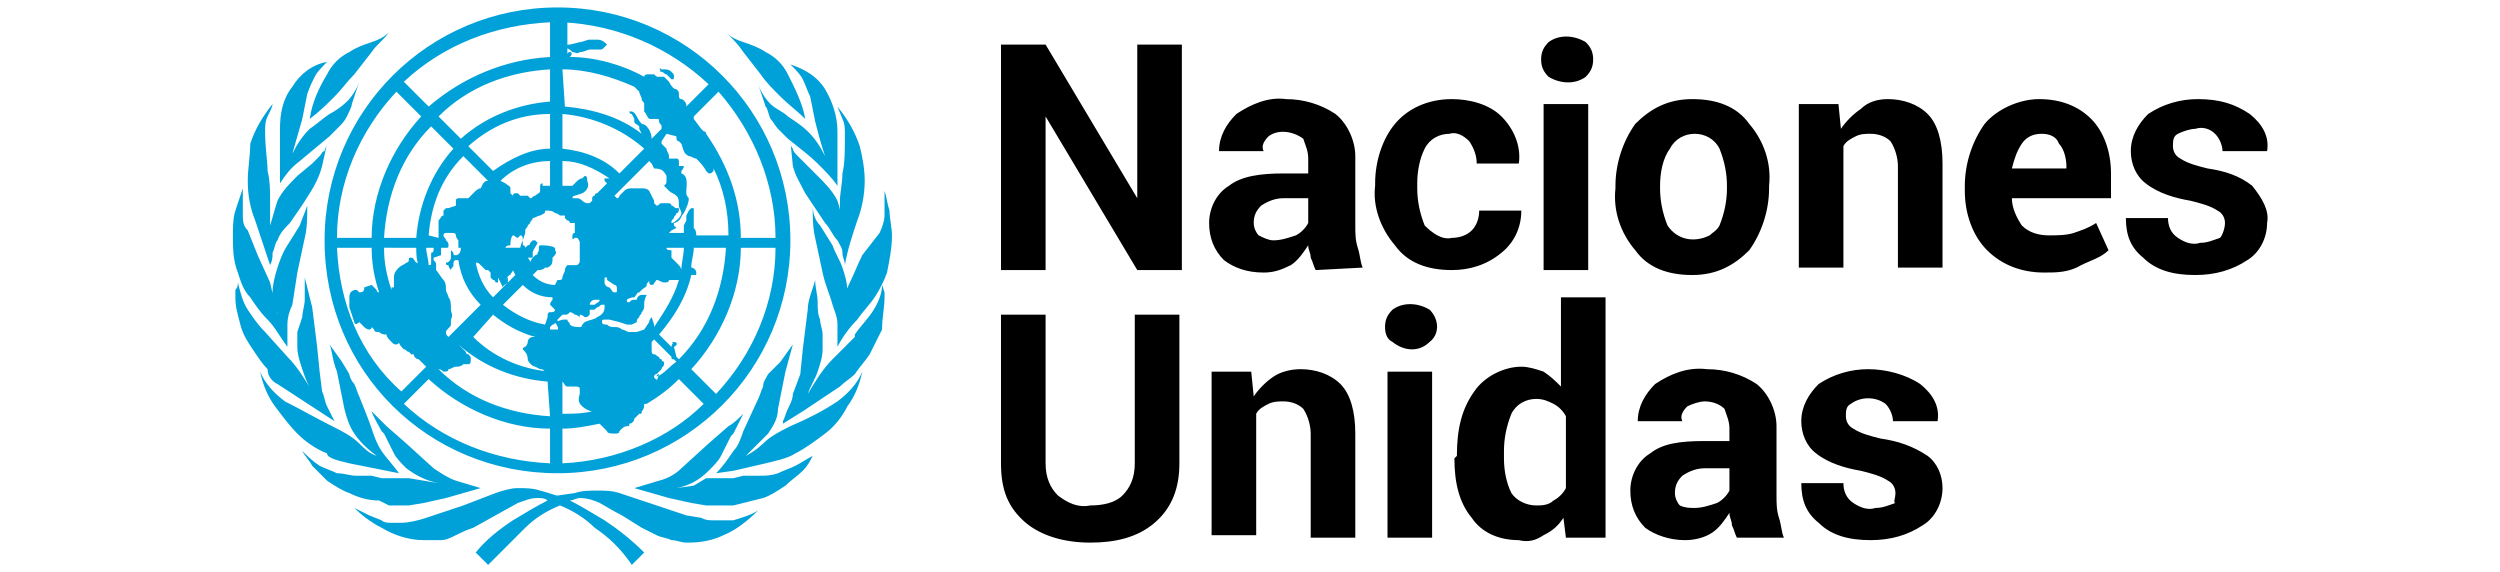
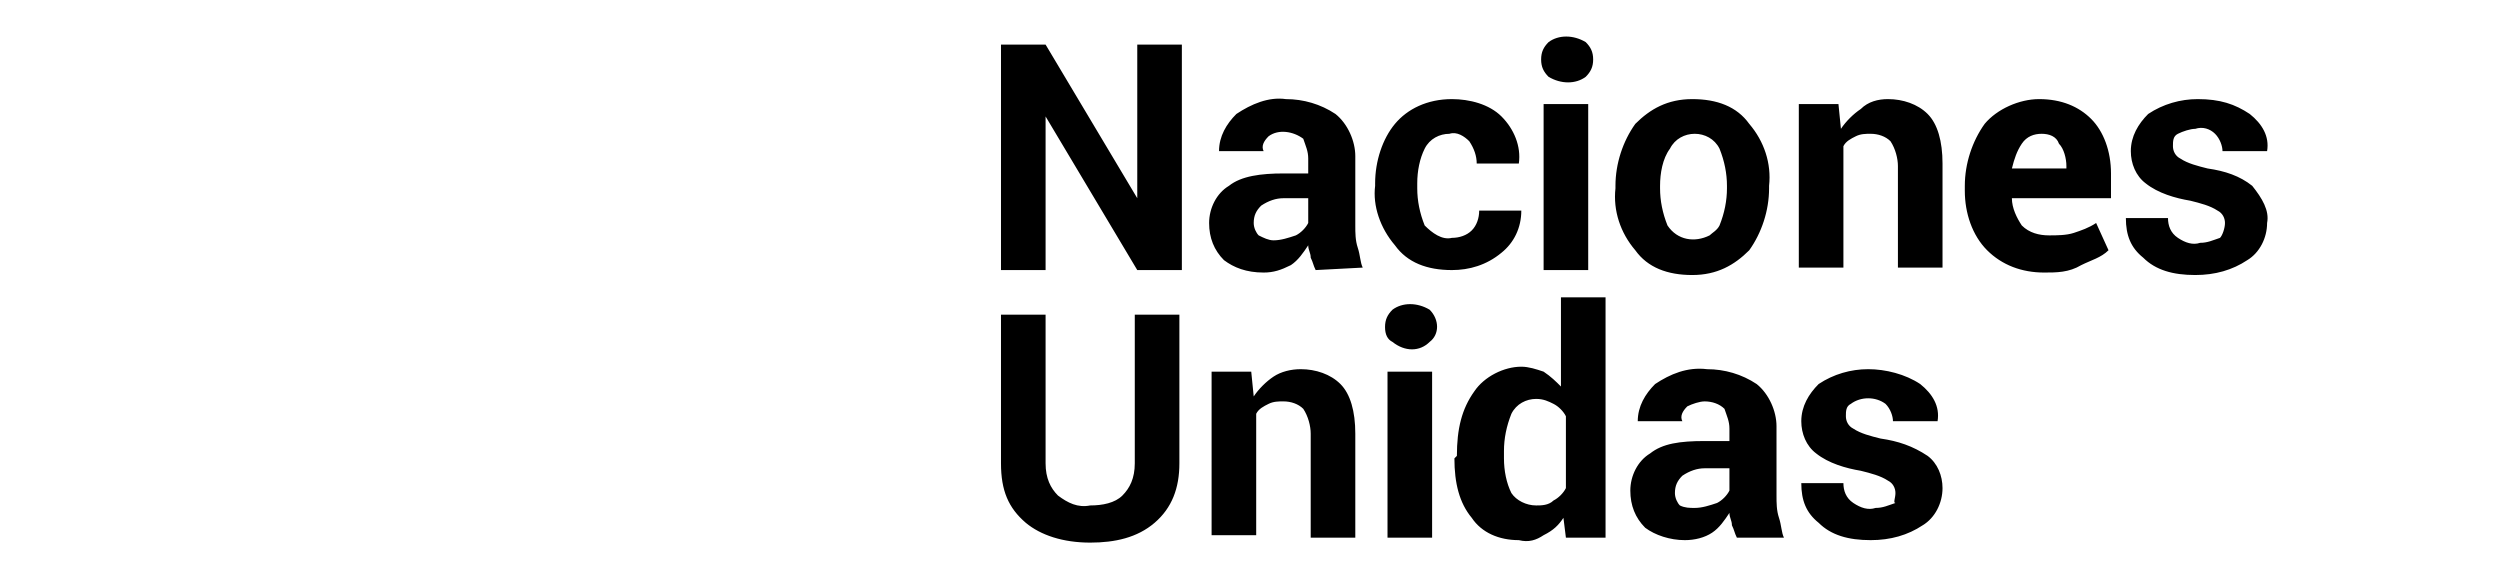
<svg xmlns="http://www.w3.org/2000/svg" version="1.1" id="Layer_1" x="0px" y="0px" viewBox="0 0 100.9 23.1" style="enable-background:new 0 0 100.9 23.1;" xml:space="preserve">
  <style type="text/css"> .st0{fill:#00A1D9;} .st1{fill:#762788;} .st2{fill:#0099A8;} .st3{fill:#DB0032;} .st4{fill:#323E48;} </style>
  <g>
-     <path class="st0" d="M12.1,6.5l1.2-1l0.4-0.4c0.1-0.1,0.2-0.2,0.3-0.4c0.1-0.2,0.2-0.4,0.2-0.5l0.3-0.9h0c-0.1,0.3-0.3,0.6-0.5,0.8 c-0.2,0.2-0.5,0.4-0.7,0.5c-0.3,0.2-0.5,0.4-0.8,0.6c-0.3,0.3-0.5,0.6-0.7,1v0l0.4-1.4l0.2-1c0.1-0.3,0.2-0.5,0.3-0.7 c0.1-0.2,0.3-0.4,0.5-0.6v0c-0.6,0.1-1.1,0.5-1.4,1c-0.4,0.5-0.5,1.1-0.5,1.7v2.2C11.5,7.1,11.7,6.8,12.1,6.5z M13.5,3.9 c0.3-0.3,0.5-0.6,0.8-0.9L15,2.1c0.2-0.3,0.5-0.5,0.7-0.8l0,0c-0.2,0.2-0.4,0.3-0.7,0.4c-0.3,0.1-0.6,0.2-0.9,0.4 c-0.4,0.2-0.7,0.5-0.9,0.9c-0.3,0.5-0.6,1.1-0.7,1.8C12.9,4.5,13.2,4.2,13.5,3.9z M10.1,12c0.2,0.3,0.4,0.6,0.7,0.9 c0.3,0.3,0.5,0.7,0.8,1.1h0c0-0.2,0-0.3,0-0.5v-0.4c0-0.3,0.1-0.6,0.2-0.8L12,11l0.3-1.4c0.1-0.4,0.1-0.8,0.1-1.3h0 c-0.1,0.3-0.2,0.5-0.3,0.8l-0.5,0.8c-0.2,0.3-0.3,0.6-0.4,0.9c-0.1,0.3-0.2,0.7-0.2,1c0,0.2,0,0.3,0.1,0.5c0,0.1,0.1,0.3,0.1,0.4h0 c-0.1-0.4-0.2-0.9-0.3-1.3l-0.5-1.1l-0.4-1C9.8,9.1,9.8,8.9,9.8,8.6l0-0.5c0-0.1,0-0.3,0-0.5h0C9.7,7.9,9.6,8.2,9.5,8.5 c-0.1,0.3-0.1,0.7-0.1,1c0,0.5,0,1,0.2,1.5C9.7,11.3,9.8,11.7,10.1,12z M15.7,20.4c0.1,0,0.2,0,0.3,0c0.2,0,0.3,0,0.5,0l0.6-0.1 l0.9-0.2l1.4-0.4l-1-0.3c-0.3-0.1-0.6-0.3-0.9-0.5l-1.1-1l-0.8-0.7L15,16.6l0,0c0,0.1,0.4,0.8,0.4,0.8l0.1,0.1l0.3,0.6l0.1,0.2 c0.1,0.2,0.3,0.4,0.5,0.6c0.4,0.3,0.8,0.5,1.3,0.6v0l-1.2-0.2c-0.1,0-0.3,0-0.5,0l-0.6,0l-0.4-0.1l-0.4,0l-0.2,0 c-0.3,0-0.5-0.1-0.8-0.1c-0.2-0.1-0.5-0.2-0.7-0.3c-0.3-0.2-0.5-0.4-0.7-0.6l0,0c0.1,0.2,0.3,0.4,0.4,0.6c0.2,0.2,0.4,0.4,0.6,0.6 c0.3,0.2,0.6,0.4,0.9,0.5c0.4,0.2,0.8,0.3,1.2,0.3L15.7,20.4z M10.9,10.7L10.9,10.7c0.1-0.2,0.1-0.3,0.1-0.5 c0.1-0.2,0.1-0.4,0.2-0.5c0.1-0.3,0.3-0.5,0.5-0.7c0.2-0.3,0.5-0.7,0.8-1.2c0.2-0.3,0.4-0.7,0.5-1.1l0.2-0.9h0 c0,0.1-0.1,0.2-0.1,0.3C13,6.1,13,6.2,12.9,6.3c-0.1,0.1-0.2,0.2-0.3,0.3L12,7.1c-0.3,0.3-0.6,0.6-0.8,1c-0.1,0.3-0.2,0.7-0.3,1h0 c0-0.2,0-0.3,0-0.5V8c0-0.3,0-0.7-0.1-1.1c0-0.4-0.1-0.9-0.1-1.6c0-0.2,0-0.4,0.1-0.6c0.1-0.2,0.2-0.4,0.2-0.5h0 c-0.4,0.5-0.7,1-0.9,1.6C10.1,6.3,10,6.8,10,7.3c0,0.6,0.1,1.1,0.3,1.6C10.5,9.5,10.7,10.1,10.9,10.7z M14.1,18.7l2,0.4 c-0.2-0.3-0.5-0.6-0.7-0.9c-0.2-0.3-0.3-0.6-0.4-0.9c-0.1-0.3-0.3-0.8-0.5-1.3c-0.1-0.2-0.1-0.3-0.2-0.5c-0.1-0.1-0.2-0.3-0.2-0.4 l-0.3-0.5l-0.5-0.7l0,0c0.1,0.2,0.1,0.6,0.3,1.1l0.3,1.5c0.1,0.4,0.2,0.7,0.4,1c0.2,0.3,0.5,0.6,0.9,0.9l0,0 c-0.3-0.1-0.5-0.3-0.7-0.5c-0.3-0.3-0.7-0.5-1.1-0.7c-0.6-0.3-1.3-0.7-1.9-1c-0.4-0.3-0.8-0.7-1-1.2l0,0c0.1,0.5,0.3,1,0.6,1.4 c0.3,0.4,0.6,0.8,0.9,1.1c0.3,0.3,0.7,0.6,1.2,0.8C13.2,18.5,13.7,18.6,14.1,18.7L14.1,18.7z M11.2,15.5l2.3,1.5l-0.3-0.6 c-0.1-0.2-0.1-0.4-0.2-0.6l-0.1-0.8l-0.1-1l-0.2-1.6c-0.1-0.4-0.2-0.8-0.3-1.2h0c0,0.3,0,0.6,0,0.9c0,0.2-0.1,0.5-0.1,0.7L12,13.4 c0,0.2,0,0.4,0,0.6c0,0.3,0.1,0.6,0.2,0.9c0.1,0.3,0.2,0.6,0.4,0.9l0,0c-0.3-0.5-0.6-1-1-1.4l-0.9-1c-0.3-0.3-0.5-0.6-0.7-0.9 c-0.2-0.3-0.3-0.7-0.4-1.1c0,0.1,0,0.2-0.1,0.3c0,0.1,0,0.2,0,0.3c0,0.4,0.1,0.7,0.2,1.1c0.1,0.4,0.3,0.7,0.5,1 c0.2,0.3,0.4,0.6,0.6,0.8C10.8,15.2,11,15.4,11.2,15.5z M30,2.1L30.7,3c0.2,0.3,0.5,0.6,0.8,0.9c0.3,0.3,0.7,0.6,1,0.9 c-0.1-0.6-0.4-1.2-0.7-1.8c-0.2-0.4-0.5-0.7-0.9-0.9c-0.3-0.2-0.6-0.3-0.9-0.4c-0.3-0.1-0.5-0.2-0.7-0.4l0,0 C29.6,1.6,29.8,1.8,30,2.1L30,2.1z M32.1,18.8c-0.2,0.1-0.5,0.2-0.7,0.3c-0.3,0.1-0.5,0.1-0.8,0.1l-0.2,0l-0.4,0l-0.4,0.1 c-0.1,0-0.4,0-0.6,0l-0.5,0L28,19.6l-0.7,0.1v0c0.5-0.1,0.9-0.3,1.3-0.7c0.2-0.2,0.4-0.4,0.5-0.6l0.1-0.2l0.3-0.6 c0,0,0.1-0.1,0.1-0.1l0.4-0.8l0,0c-0.2,0.2-0.4,0.4-0.6,0.5l-0.8,0.7l-1.1,1c-0.2,0.2-0.5,0.4-0.9,0.5l-1,0.3l1.4,0.4l0.9,0.2 l0.6,0.1c0.2,0,0.3,0,0.5,0l0.3,0l0.3,0c0.4-0.1,0.8-0.2,1.2-0.3c0.3-0.1,0.6-0.3,0.9-0.5c0.2-0.2,0.5-0.4,0.7-0.6 c0.2-0.2,0.3-0.4,0.4-0.6l0,0C32.6,18.5,32.3,18.7,32.1,18.8z M33.8,16.2c-0.6,0.4-1.2,0.7-1.9,1c-0.4,0.2-0.8,0.4-1.1,0.7 c-0.2,0.2-0.5,0.4-0.7,0.5l0,0c0.3-0.3,0.6-0.6,0.9-0.9c0.2-0.3,0.4-0.6,0.4-1c0.1-0.5,0.2-1,0.3-1.5l0.3-1.1l0,0l-0.5,0.7L31,15.1 c-0.1,0.2-0.2,0.3-0.2,0.5c-0.1,0.2-0.1,0.3-0.2,0.5L30,17.4c-0.1,0.3-0.2,0.6-0.4,0.8c-0.2,0.3-0.4,0.6-0.7,0.9l0.7-0.1l1.3-0.3 c0.4-0.1,0.9-0.2,1.2-0.4c0.4-0.2,0.8-0.5,1.2-0.8c0.4-0.3,0.7-0.7,0.9-1.1c0.3-0.4,0.5-0.9,0.6-1.4l0,0 C34.6,15.5,34.2,15.9,33.8,16.2L33.8,16.2z M34.8,10.3c-0.2,0.4-0.3,0.7-0.5,1.1c-0.2,0.4-0.3,0.9-0.3,1.3h0c0-0.1,0-0.3,0.1-0.4 c0-0.2,0.1-0.3,0.1-0.5c0-0.4-0.1-0.7-0.2-1c-0.1-0.3-0.3-0.6-0.4-0.9l-0.5-0.8c-0.2-0.2-0.3-0.5-0.3-0.8h0c0,0.4,0,0.9,0.1,1.3 c0.1,0.5,0.2,0.9,0.3,1.4c0.1,0.5,0.3,0.9,0.4,1.3c0.1,0.3,0.2,0.5,0.2,0.8v0.4c0,0.2,0,0.3,0,0.5h0c0.2-0.4,0.5-0.8,0.8-1.1 c0.2-0.3,0.5-0.6,0.7-0.9c0.2-0.3,0.4-0.7,0.5-1c0.1-0.5,0.2-1,0.2-1.5c0-0.3-0.1-0.7-0.1-1c-0.1-0.3-0.1-0.5-0.2-0.8h0l0,0.5 c0,0.1,0,0.3,0,0.5c0,0.2-0.1,0.5-0.2,0.7L34.8,10.3L34.8,10.3z M33.8,8.1c-0.2-0.4-0.5-0.7-0.8-1l-0.5-0.5l-0.3-0.3 C32.1,6.2,32,6.1,32,6c-0.1-0.1-0.1-0.2-0.1-0.3h0L32,6.7c0.1,0.4,0.3,0.7,0.5,1.1l0.8,1.2c0.2,0.2,0.3,0.5,0.5,0.7 c0.1,0.2,0.2,0.3,0.2,0.5c0,0.2,0.1,0.3,0.1,0.5h0c0.1-0.6,0.3-1.2,0.5-1.8c0.2-0.5,0.3-1.1,0.3-1.6c0-0.5-0.1-1-0.2-1.4 c-0.2-0.6-0.5-1.1-0.9-1.6h0l0.2,0.5c0.1,0.2,0.1,0.4,0.1,0.6c0,0.7,0,1.2-0.1,1.6c0,0.4-0.1,0.8-0.1,1.1v0.6c0,0.2,0,0.3,0,0.5h0 C34,8.8,33.9,8.4,33.8,8.1L33.8,8.1z M32.4,3.2c0.1,0.2,0.2,0.5,0.3,0.7l0.2,1c0.1,0.4,0.2,0.8,0.4,1.4v0c-0.2-0.4-0.4-0.7-0.7-1 c-0.2-0.2-0.5-0.4-0.8-0.6c-0.2-0.2-0.5-0.3-0.7-0.5c-0.2-0.2-0.4-0.5-0.5-0.8h0l0.3,0.9C31,4.4,31,4.6,31.1,4.8 c0.1,0.1,0.2,0.3,0.3,0.4l0.4,0.4c0.5,0.4,0.9,0.7,1.2,1c0.3,0.3,0.6,0.6,0.8,0.9V5.3c0-0.6-0.2-1.2-0.5-1.7 c-0.3-0.5-0.8-0.8-1.4-1v0C32.1,2.8,32.3,3,32.4,3.2L32.4,3.2z M28.8,21c-0.2,0-0.3,0-0.5-0.1l-0.6-0.1l-0.6-0.2l-0.9-0.3L25,19.9 c-0.3-0.1-0.6-0.1-0.9-0.1c-0.3,0-0.6,0-0.9,0.1L22.5,20c-0.1,0-0.3-0.1-0.7-0.2c-0.3-0.1-0.6-0.1-0.9-0.1c-0.3,0-0.6,0.1-0.9,0.2 l-1.3,0.5l-1.5,0.5c-0.3,0.1-0.7,0.2-1,0.2c-0.1,0-0.3,0-0.4,0c-0.1,0-0.3,0-0.4-0.1l-0.5-0.2l-0.6-0.3l0,0 c0.3,0.3,0.7,0.6,1.1,0.8c0.5,0.3,1.1,0.5,1.7,0.5c0.2,0,0.4,0,0.7,0c0.2,0,0.4-0.1,0.6-0.2c0.2-0.1,0.4-0.2,0.7-0.3l0.9-0.5 l0.9-0.5c0.3-0.1,0.5-0.2,0.8-0.2c0.1,0,0.3,0,0.4,0.1c-0.4,0.2-0.9,0.5-1.4,0.8c-0.6,0.4-1.1,0.8-1.5,1.3l0.5,0.5 c0.5-0.5,1-1,1.5-1.5c0.4-0.4,0.9-0.7,1.4-0.9c0.5,0.2,1,0.5,1.4,0.9c0.6,0.4,1.1,0.9,1.5,1.5l0.5-0.5c-0.5-0.5-1-0.9-1.6-1.3 c-0.5-0.3-1-0.6-1.4-0.8c0.1,0,0.3-0.1,0.4-0.1c0.3,0,0.6,0.1,0.8,0.2c0.2,0.1,0.5,0.3,0.9,0.5l0.8,0.5c0.2,0.1,0.4,0.2,0.6,0.3 c0.2,0.1,0.4,0.1,0.6,0.2c0.2,0,0.4,0.1,0.6,0.1h0.1c0.5,0,1-0.1,1.4-0.3c0.5-0.2,1-0.6,1.4-1v0c-0.3,0.2-0.7,0.3-1,0.4 C29.4,21,29.1,21,28.8,21L28.8,21z M35.7,12L35.7,12c0-0.1,0-0.2,0-0.2l-0.1-0.3c0,0.4-0.2,0.8-0.4,1.1c-0.2,0.3-0.5,0.6-0.7,0.9 l0,0.1l-0.9,0.9c-0.4,0.4-0.7,0.9-1,1.4c0.1-0.3,0.3-0.6,0.4-0.9c0.1-0.3,0.2-0.6,0.2-0.9c0-0.2,0-0.4,0-0.6c0-0.2-0.1-0.4-0.1-0.6 c-0.1-0.2-0.1-0.5-0.1-0.7c0-0.3-0.1-0.6-0.1-0.9h0v0h0c-0.1,0.4-0.3,0.8-0.3,1.2l-0.2,1.6l-0.1,1L32,15.9c0,0.2-0.1,0.4-0.2,0.6 c-0.1,0.2-0.1,0.3-0.2,0.5c0,0,0,0.1,0,0.1h0l0,0l0.8-0.5l1.5-1c0.2-0.2,0.4-0.3,0.6-0.5c0.2-0.3,0.4-0.5,0.6-0.8 c0.1-0.2,0.2-0.4,0.3-0.6l0.2-0.4C35.6,12.8,35.7,12.4,35.7,12C35.7,12.1,35.7,12,35.7,12L35.7,12z M26.7,2.9 c0.1,0,0.1,0.1,0.2,0.1c0,0,0.1,0.1,0.1,0.1c0,0,0.1,0.1,0.1,0.1c0.1,0,0.1,0,0.1-0.1c0,0,0-0.1,0,0c0,0,0,0,0,0 c0-0.1,0-0.1-0.1-0.2c-0.1-0.1-0.2-0.1-0.3-0.1c0,0,0,0-0.1,0h0C26.6,2.7,26.6,2.8,26.7,2.9C26.6,2.8,26.6,2.9,26.7,2.9L26.7,2.9z M23.4,2.1L23.4,2.1c0.2,0,0.3-0.1,0.4-0.1h0.4c0.1,0,0.1,0,0.2-0.1c0,0,0.1-0.1,0.1-0.1c-0.1-0.1-0.2-0.2-0.4-0.2 c-0.1,0-0.2,0-0.3,0c-0.1,0-0.3,0.1-0.4,0.1l-0.4,0.1c-0.1,0-0.2,0-0.2,0.1C23,2,23,2,23.1,2.1C23.2,2.1,23.3,2.2,23.4,2.1 L23.4,2.1z M22.5,19.1c5.2,0,9.4-4.2,9.4-9.4c0-5.2-4.2-9.4-9.4-9.4c-5.2,0-9.4,4.2-9.4,9.4c0,0,0,0,0,0 C13.1,15,17.3,19.1,22.5,19.1z M13.6,10H15c0,0.6,0.1,1.2,0.3,1.8c0,0-0.1,0-0.1-0.1l0,0L15,11.5l-0.3,0.1c0,0.1,0,0.2-0.2,0.2 c0,0-0.1-0.1-0.1-0.1c-0.2,0-0.3,0.1-0.3,0.3c0,0,0,0,0,0c0,0.1,0,0.2,0,0.4l0.2,0.6c0,0.1,0.1,0.1,0.2,0c0.1,0.1,0.1,0.1,0.2,0.2 c0,0,0.1,0.1,0.2,0.1c0,0,0.1,0,0.1-0.1c0,0,0,0,0,0h0c0,0,0.1,0.1,0.1,0.1c0,0.1,0.1,0.1,0.2,0.1v0c0.1,0.1,0.2,0.1,0.3,0.1 c0,0.1,0.1,0.2,0.2,0.3c0.1,0.1,0.1,0.1,0.2,0.1c0,0,0.1,0,0.1-0.1c0,0.1,0.1,0.2,0.2,0.3c0.1,0,0.1,0.1,0.2,0.1 c0,0,0.1,0.1,0.1,0.1h0.1c0,0.1,0.1,0.2,0.2,0.2c0.1,0.1,0.1,0.1,0.2,0.2h0h0l0.1,0.1l-1,1C14.5,14.3,13.7,12.2,13.6,10L13.6,10z M20.4,7.4C20.4,7.4,20.4,7.4,20.4,7.4l-0.2-0.1c0.5-0.5,1.2-0.8,2-0.8v1c0,0,0,0,0,0c0,0,0,0,0,0c0,0,0,0-0.1,0c0,0,0,0,0,0 c0,0,0,0-0.1,0c0,0,0,0-0.1,0c0,0,0,0,0,0c0,0,0-0.1,0-0.1c-0.1,0-0.1,0.1-0.1,0.1l0,0.2c0,0.1-0.1,0.1-0.2,0.2 c-0.1,0-0.1,0.1-0.2,0.1l-0.1-0.1H21c0,0-0.1-0.1-0.1-0.1c0,0,0,0-0.1,0c0,0,0,0,0,0c0,0-0.1,0-0.1,0.1c0,0,0,0,0,0l-0.1-0.1h0V7.6 C20.6,7.5,20.5,7.5,20.4,7.4L20.4,7.4z M19.9,6.9l-1-1c0.9-0.8,2-1.3,3.3-1.3V6C21.4,6,20.6,6.4,19.9,6.9L19.9,6.9z M20.5,11.4 c0,0,0-0.1,0-0.2l-0.1,0.1c0.1-0.1,0.1-0.2,0.2-0.2c0-0.1,0.1-0.1,0.1-0.2l0.1,0.2L19.9,12c-0.4-0.4-0.6-0.9-0.7-1.4 c0.1,0,0.1,0,0.2,0.1c0.1,0.1,0.1,0.1,0.2,0.2c0,0,0.1,0,0.1,0l0.1,0.1c0,0.1,0,0.1,0,0.2c0,0,0,0,0.1,0.1c0.1,0,0.1,0.1,0.1,0.1 l0.1,0c0,0,0-0.1,0-0.1c0-0.1,0-0.1,0-0.1l0.1,0.2l0.1,0.2C20.3,11.5,20.4,11.5,20.5,11.4L20.5,11.4z M22.3,12.4 c0,0,0.1,0.1,0.1,0.1c0,0.1-0.1,0.1-0.2,0.1c-0.1,0-0.1,0.1-0.1,0.2L22,13.1h0v0c-0.6-0.1-1.2-0.4-1.7-0.8l0.8-0.8 c0.3,0.3,0.7,0.5,1.2,0.5c0,0,0,0.1,0,0.1c0,0-0.1,0.1-0.1,0.2C22.2,12.3,22.3,12.4,22.3,12.4L22.3,12.4z M18.2,12.5 c0-0.2,0-0.4-0.1-0.5c0-0.1-0.1-0.2-0.1-0.3c0-0.1,0-0.3-0.1-0.4c-0.1-0.1-0.2-0.3-0.3-0.4v-0.2c0-0.1,0-0.1-0.1-0.2v0 c0,0,0-0.1,0-0.1l0.3-0.1c0-0.1,0-0.2,0-0.3l0.2,0c0.1,0,0.1,0,0.1-0.1c0-0.1,0-0.1-0.1-0.2c0-0.1-0.1-0.1-0.1-0.2 c0,0,0-0.1,0.1-0.1c0.1,0,0.1,0,0.2,0c0.1,0,0.2,0,0.2,0.1c0,0.1,0.1,0.2,0.1,0.2c0,0.1,0,0.1,0,0.2c0,0,0,0.1,0,0.1l0.1,0 c0,0.2-0.1,0.3-0.2,0.3c-0.1,0-0.1,0-0.1-0.1c0,0-0.1-0.1-0.1-0.1c0,0,0,0,0,0c0,0,0,0.1,0,0.1c0,0,0,0.1,0,0.2 c0,0.1-0.1,0.2-0.2,0.2c0,0.1,0,0.1,0.1,0.1c0,0.1,0.1,0.2,0.1,0.2c0-0.1,0.1-0.1,0.1-0.2c0-0.1,0-0.2,0.1-0.2l0,0l0.1,0 c0,0,0,0,0,0h0c0.1,0.7,0.4,1.3,0.9,1.8l-1.3,1.3c-0.1-0.1-0.1-0.1-0.1-0.2c0-0.1,0.2-0.2,0.2-0.3l0-0.2 C18.3,12.7,18.2,12.6,18.2,12.5L18.2,12.5z M17.4,10.5c0,0,0,0.1,0,0.1c0,0.1,0,0.1-0.1,0.1h0c0-0.2-0.1-0.5-0.1-0.7h0.3 c0,0,0,0.1,0,0.1c0,0,0,0.1-0.1,0.1c0,0,0,0.1,0,0.1C17.4,10.4,17.4,10.5,17.4,10.5L17.4,10.5z M17.3,9.5c0.1-1.2,0.5-2.3,1.4-3.2 l1,1l0,0c-0.1,0-0.1,0-0.2,0.1l-0.1,0.2c-0.1,0-0.2,0.1-0.3,0.2c-0.1,0.1-0.2,0.2-0.2,0.2L18.5,8c0,0-0.1,0-0.1,0.1 c0,0.1,0,0.2,0,0.2l-0.3,0.1c0,0,0,0-0.1,0l-0.1,0.1c0,0,0,0.1,0,0.1c0,0,0,0.1,0,0.1c-0.1,0-0.1,0.1-0.2,0.2c0,0.1,0,0.2,0,0.3 l0,0.3h0c0,0,0,0.1,0,0.1L17.3,9.5z M19.9,12.7c0.5,0.4,1,0.7,1.7,0.9l-0.1,0c-0.1,0-0.2,0.1-0.2,0.2c0,0.1-0.1,0.2-0.1,0.2 c-0.1,0-0.1,0.1-0.1,0.1c0.1,0.1,0.2,0.2,0.2,0.4c0,0.1,0.2,0.3,0.3,0.3l0.2,0.1c0.1,0,0.1,0,0.2,0.1c0.1,0,0.1,0,0.2,0 c-1.2-0.1-2.3-0.6-3.1-1.4L19.9,12.7z M18.6,5.6l-0.9-0.9c1.2-1.2,2.8-1.8,4.5-1.9v1.3C20.9,4.2,19.6,4.7,18.6,5.6z M18.3,6 c-0.9,1-1.4,2.3-1.5,3.6h-1.3c0.1-1.7,0.7-3.3,1.9-4.5L18.3,6z M16.8,10c0,0.2,0,0.5,0.1,0.7c0,0,0-0.1-0.1-0.1 c-0.1-0.1-0.1-0.2-0.2-0.2c-0.1,0-0.1,0-0.1,0.1c0,0.1-0.1,0.1-0.1,0.1c-0.1,0.1-0.2,0.1-0.3,0.2c-0.1,0.1-0.2,0.2-0.2,0.4 c0,0,0,0.1,0,0.1c0,0,0,0.1,0,0.1c0,0.1,0,0.1,0,0.2c0,0,0,0.1,0,0c0,0-0.1,0-0.1,0c0,0,0,0,0,0.1c-0.2-0.6-0.3-1.1-0.3-1.7H16.8z M22.2,18.7c-2.2-0.1-4.3-0.9-5.9-2.4l1-1c1.3,1.2,3.1,2,4.9,2V18.7z M22.2,16.8c-1.7-0.1-3.3-0.7-4.5-1.9c0.1,0,0.2,0.1,0.2,0.1 c0.1,0,0.2,0,0.2-0.1c0.1,0,0.2-0.1,0.3-0.1c0.1,0,0.2,0,0.3-0.1c0.1,0,0.2,0,0.2,0c0.1,0,0.1-0.1,0.1-0.2c0-0.1,0-0.1-0.1-0.2 c-0.1,0-0.1-0.1-0.1-0.1c0,0,0,0-0.1-0.1c-0.1-0.1-0.1-0.1-0.2-0.2c1,0.9,2.3,1.4,3.6,1.5L22.2,16.8z M22.5,13.3 c-0.1,0-0.2,0-0.3,0c0,0,0-0.1,0-0.1c0,0,0.1-0.1,0.1-0.1c0.1,0,0.1-0.1,0.2-0.1v-0.1l0.2-0.2c0,0,0.1,0,0.1,0c0.1,0,0.1,0,0.2-0.1 c0.1,0,0.2,0.1,0.2,0.1c0.1,0,0.2,0.1,0.2,0.1l0-0.1c0,0,0.1,0,0.2,0.1c0.1,0,0.1,0,0.2-0.1c0-0.1,0-0.1,0-0.2c0,0,0.1,0,0.1,0 c0,0,0,0,0,0c0,0,0,0,0,0h0c0.1,0,0.1,0,0.2-0.1c0.1,0,0.1-0.1,0.2-0.1c0,0,0,0,0.1,0c0,0,0,0,0,0c0,0,0,0.1,0,0.1 c0,0.2-0.1,0.3-0.3,0.4c-0.1,0.1-0.3,0.1-0.5,0.2c0,0-0.1,0.1-0.1,0.1c0,0.1-0.1,0.1-0.1,0.1c-0.1,0-0.3,0-0.4-0.1 c0-0.1-0.1-0.1-0.1-0.2c-0.1,0-0.2,0-0.2,0l-0.3,0.1C22.6,13.3,22.5,13.3,22.5,13.3L22.5,13.3z M23.8,12.3c0-0.1,0.1-0.2,0.2-0.2 c0.1,0,0.2,0,0.2,0c0,0.1-0.1,0.1-0.2,0.2C24,12.3,23.9,12.3,23.8,12.3L23.8,12.3z M24.8,11.5c0.1,0,0.1,0.1,0.1,0.2 c0,0.1,0,0.1-0.1,0.1c0,0,0,0,0,0c-0.1,0-0.1-0.1-0.2-0.2c-0.1,0-0.2-0.1-0.2-0.2s0-0.1,0-0.2c0,0,0.1,0,0.1,0c0,0,0,0,0,0.1 L24.8,11.5z M27.8,6.3C27.8,6.3,27.8,6.3,27.8,6.3c0.1,0,0.2,0.1,0.3,0.1c0.1,0.1,0.3,0.3,0.4,0.5c0,0,0,0,0.1,0.1 C28.5,7,28.6,7,28.6,7c0.1,0,0.1,0,0.2-0.1c0,0,0-0.1,0-0.1c0.4,0.8,0.6,1.7,0.6,2.7h-1.3c0,0,0,0,0,0c0-0.1,0-0.2-0.1-0.3 C28,9,28,8.9,28,8.7c0-0.1,0-0.2,0-0.3c0,0-0.1,0-0.1,0c0,0-0.1,0.1-0.1,0.1l-0.1,0.2v0c0,0,0,0,0,0.1c0,0,0,0.1,0,0.1l-0.1,0.2 c0,0.1,0,0.2,0,0.2l0,0v0.1H27c0,0,0.1-0.1,0.1-0.1h0l0.2-0.1c0,0-0.1-0.1-0.1-0.1c0-0.1,0-0.1,0-0.1c0,0,0.1,0,0.2-0.1 c0.1-0.1,0.1-0.2,0.2-0.3c0.1-0.2,0.2-0.4,0.2-0.6c0,0-0.1-0.1-0.1-0.2c0,0,0-0.1,0-0.1c0-0.2,0.1-0.6-0.2-0.7c0,0,0,0,0-0.1 c0.1-0.1,0.1-0.2,0.1-0.2h-0.2c0,0,0-0.1,0-0.1c0,0,0-0.1,0-0.1c0,0,0-0.1-0.1-0.1c0,0,0,0,0,0c-0.1,0-0.1,0-0.2,0c0,0-0.1,0-0.1,0 c0,0,0,0,0,0l0-0.1c0-0.1-0.1-0.2-0.1-0.3c-0.1-0.1-0.1-0.1-0.2-0.2c0,0,0-0.1,0-0.1l0.2-0.3l0.4,0.1c0,0.1,0,0.2,0.1,0.2 c0,0,0.1,0.1,0.1,0.1C27.6,6.1,27.6,6.2,27.8,6.3L27.8,6.3C27.7,6.3,27.8,6.3,27.8,6.3L27.8,6.3z M26.5,15.3 C26.5,15.3,26.5,15.3,26.5,15.3c-0.1,0-0.1-0.1-0.1-0.1s0-0.1,0.1-0.1c0.1-0.1,0.1-0.1,0.2-0.2c0-0.1,0.1-0.1,0.1-0.2 c0,0,0-0.1,0-0.1c0,0-0.1,0-0.1-0.1c0,0-0.1,0-0.1-0.1c-0.1,0-0.1-0.1-0.2-0.1c-0.1,0-0.1-0.1-0.1-0.2c0-0.1,0-0.1,0-0.2 c0,0,0-0.1,0-0.1l0.1-0.1l0.7,0.7c0,0.1,0,0.1,0.1,0.1l0.1,0.1c-0.3,0.2-0.5,0.5-0.8,0.6c0,0,0-0.1,0.1-0.1 C26.5,15.4,26.5,15.4,26.5,15.3C26.5,15.4,26.5,15.4,26.5,15.3L26.5,15.3z M26.1,11.9c-0.1,0-0.1,0-0.2,0c-0.1,0-0.2,0.1-0.2,0.2 c0,0,0,0,0,0c0,0-0.1,0-0.1,0c-0.1,0-0.1,0-0.2,0.1c-0.1,0-0.1,0-0.1-0.1c0,0,0.1-0.1,0.3-0.1c0.1-0.1,0.1-0.2,0.2-0.2 c0,0,0.1-0.1,0.1-0.1c0.1-0.1,0.2-0.1,0.2-0.2c0-0.1,0.1-0.1,0.1-0.2h0c0,0.1,0,0.2,0.1,0.2s0.1-0.1,0.2-0.2c0.1,0,0.2,0.1,0.3,0.1 c0.1,0,0.2,0,0.2-0.1h0.4c0,0,0,0,0,0v0c-0.2,0.7-0.6,1.3-1,1.9v-0.1c0,0-0.1-0.3-0.1-0.3c0,0-0.1,0.1-0.1,0.2L26,13.3l-0.3,0.1 c-0.1,0-0.2,0-0.3,0c-0.1,0-0.2-0.1-0.3-0.1c-0.1-0.1-0.2-0.1-0.3-0.1c-0.1,0-0.2,0-0.3-0.1c-0.1,0-0.2,0-0.2-0.1s0-0.1,0.1-0.1 c0.1,0,0.2,0,0.2,0l0.4,0.1l0.3,0.1c0.1,0,0.1,0,0.2,0l0.2-0.1c0-0.1,0-0.1,0.1-0.2c0-0.1,0.1-0.1,0.1-0.2c0.1-0.1,0.1-0.2,0.1-0.3 c0-0.1,0-0.2,0.1-0.4C26.2,12,26.1,11.9,26.1,11.9L26.1,11.9z M26.9,10h0.7c0,0.3-0.1,0.6-0.1,0.9c0-0.1-0.1-0.2-0.2-0.3l-0.2-0.2 l0-0.2c0,0,0-0.1,0-0.1C27,10.1,26.9,10.1,26.9,10L26.9,10z M27.2,13.8C27.1,13.8,27.1,13.9,27.2,13.8c-0.1,0.1-0.1,0.2-0.1,0.2 l-0.5-0.5c0.6-0.7,1.1-1.5,1.3-2.4l0,0c0.1,0,0.2,0,0.2,0c0,0,0-0.1,0-0.1c0-0.1-0.1-0.2-0.2-0.2h0c0-0.3,0.1-0.5,0.1-0.8h1.3 c-0.1,1.7-0.7,3.3-1.9,4.5l-0.1-0.1v0l-0.1-0.4C27.4,13.9,27.3,13.8,27.2,13.8L27.2,13.8z M26.9,7.1L26.9,7.1c0,0.1,0,0.1,0,0.2 c0,0.1,0,0.1-0.1,0.2c0.1,0.1,0.2,0.2,0.2,0.2c0.1,0.1,0.2,0.1,0.3,0.2c0.1,0.1,0.1,0.2,0.1,0.4c0,0.1,0.1,0.2,0.1,0.3 c0,0.1-0.1,0.2-0.1,0.2c-0.1,0.1-0.2,0.2-0.3,0.2l0,0c0-0.1,0-0.1,0.1-0.2c0-0.1,0.1-0.1,0.1-0.2c0.1,0,0.1-0.1,0.1-0.2l-0.1,0 c-0.1,0-0.1-0.1-0.2-0.1c0-0.1-0.1-0.1-0.2-0.1c-0.1,0-0.1,0-0.2,0c-0.1,0-0.1,0.1-0.2,0.1l-0.1-0.1c0,0,0-0.1,0-0.1l-0.2-0.4 c-0.1-0.1-0.2-0.1-0.3-0.1c-0.1,0-0.2,0-0.2,0c-0.1,0-0.2,0-0.2,0c-0.1,0-0.2,0-0.3,0.1c-0.1,0.1-0.1,0.1-0.2,0.2 c0,0,0,0.1-0.1,0.1c0,0-0.1-0.1-0.1-0.1l1.4-1.4c0,0,0,0,0,0l0.1,0.1l0.1,0.2C26.7,6.8,26.8,6.9,26.9,7.1L26.9,7.1z M23.5,16.4 c0.1,0.1,0.3,0.2,0.4,0.2c-0.4,0.1-0.8,0.1-1.2,0.1v-1.3c0.1,0.1,0.1,0.2,0.2,0.2c0.1,0,0.2,0,0.3,0c0.1,0,0.2,0,0.2,0.1 c0,0,0,0.1,0,0.1c0,0,0,0.1,0,0.1C23.3,16.2,23.4,16.3,23.5,16.4z M22.7,18.7v-1.4c0.5,0,1-0.1,1.5-0.2c0,0,0,0,0,0c0,0,0,0,0,0 c0.1,0.1,0.2,0.2,0.3,0.3c0,0.1,0.2,0.1,0.3,0.1c0.1,0,0.2,0,0.2-0.1c0,0,0.1-0.1,0.1-0.1c0,0,0.1-0.1,0.2-0.1c0.1,0,0.1,0,0.1-0.1 c0.1,0,0.2-0.1,0.2-0.2c0.1-0.1,0.1-0.1,0.2-0.2c0.1,0,0.1,0,0.1-0.1c0.1-0.1,0.1-0.2,0.1-0.3l0.1,0c0,0,0,0,0,0 c0.5-0.3,0.9-0.6,1.3-1l1,1C27,17.7,24.9,18.6,22.7,18.7L22.7,18.7z M28.9,15.9l-1-1c1.2-1.3,2-3.1,2-4.9h1.4 C31.3,12.2,30.4,14.3,28.9,15.9L28.9,15.9z M31.3,9.6h-1.4c0-1.5-0.5-2.9-1.4-4.2c0,0,0-0.1-0.1-0.1c0,0-0.1-0.1-0.1-0.1L28,4.8 c0,0,0-0.1,0-0.1l1-1C30.4,5.3,31.3,7.4,31.3,9.6z M22.7,0.9C24.9,1,27,1.9,28.6,3.4l-0.9,0.9c0,0,0-0.1,0-0.1 C27.6,4,27.5,4,27.5,4c-0.1,0-0.1-0.1-0.1-0.2c0-0.1,0-0.1-0.1-0.2c-0.1,0-0.2-0.1-0.3-0.3c-0.1-0.1-0.2-0.2-0.2-0.2 c-0.1,0-0.1,0-0.2,0c-0.1,0-0.1,0-0.2-0.1c-0.1,0-0.1,0-0.2,0c-0.1,0-0.2,0-0.2,0.1l0,0c-0.9-0.5-2-0.8-3-0.8 c0.1-0.1,0.1-0.2,0-0.2c0,0-0.1,0-0.1,0.1V0.9z M22.7,2.8c1,0,2,0.3,2.9,0.7c0,0,0,0,0,0l0.1,0.1l0.1,0.1c0,0.1,0.1,0.2,0.1,0.3 c0,0.1,0.1,0.1,0.1,0.2c0,0.1,0,0.2,0,0.3c0.1,0.1,0.1,0.2,0.2,0.3l0.1,0c0.1,0,0.1,0,0.2,0c0.1,0,0.1,0,0.1,0.1 c0,0.1,0.1,0.1,0.1,0.2c0,0,0,0.1,0,0.1l-0.4,0.4c0-0.2-0.1-0.4-0.2-0.5c-0.1-0.1-0.2-0.1-0.2-0.1c0,0-0.1-0.1-0.2-0.3 c-0.1-0.2-0.2-0.2-0.2-0.2c0,0-0.1,0-0.1,0c0,0,0,0.1,0.1,0.1l0.1,0.2c0,0,0,0.1,0,0.1c0,0,0,0,0,0c0,0.1,0.1,0.1,0.2,0.2l0,0.1 l0.1,0.2c-0.9-0.7-2-1-3.1-1.1L22.7,2.8z M22.7,4.6C23.9,4.7,25.1,5.2,26,6l-1,1c-0.6-0.6-1.4-0.9-2.3-1L22.7,4.6z M22.7,6.5 c0.7,0,1.3,0.3,1.9,0.7c0,0,0,0-0.1,0c0,0,0,0-0.1,0c0,0,0,0,0,0.1c0,0,0.1,0.1,0.1,0.1l-0.4,0.4c-0.1,0-0.1,0.1-0.1,0.1 c-0.1,0-0.1,0.1-0.1,0.1c0,0,0,0.1,0,0.1l-0.1,0.1c0,0,0,0-0.1,0c0,0-0.1,0-0.2-0.1C23.4,8,23.3,8,23.3,8c-0.1,0-0.1,0-0.1,0 c0,0-0.1,0-0.1,0c0,0,0-0.1,0.1-0.1l0.3-0.1c0.2-0.1,0.3-0.3,0.2-0.5c0-0.1,0-0.2-0.1-0.2l-0.1,0.1c-0.1,0-0.2,0.1-0.2,0.1 l-0.2,0.2c-0.1,0-0.1,0-0.2,0h-0.2l0,0L22.7,6.5z M22.4,8.6C22.4,8.6,22.5,8.6,22.4,8.6c0.1,0,0.2,0.1,0.2,0.1c0,0,0.1,0,0.2,0 c0,0,0,0,0,0.1c0,0,0.1,0.1,0.1,0.1l0,0c0,0,0,0,0,0C23,8.9,23,9,23,9h0v0c0,0,0.1,0,0.1,0c0,0,0.1,0,0.1,0v0.1h0c0,0,0,0.1,0,0.1 c0,0,0,0.1,0,0.1v0.1c0,0,0,0,0,0c0,0,0,0,0,0c-0.1,0-0.1,0.1-0.1,0.2c0,0,0,0.1,0.1,0c0,0,0.1,0,0.1,0c0,0,0.1,0.1,0.1,0.2v0.3 c0,0,0,0.1,0,0.1c0,0,0,0,0,0.1c0,0.1,0,0.2,0,0.2c0,0.1,0,0.1-0.1,0.2c0,0-0.1,0-0.2,0c-0.1,0-0.1,0-0.2,0c0,0-0.1,0.1-0.1,0.2 c0,0.1-0.1,0.2-0.1,0.3c0,0.1-0.1,0.1-0.1,0.1c0,0-0.1,0-0.1,0h0l-0.1,0.2l0,0c-0.4,0-0.7-0.2-0.9-0.4l0.2-0.2c0.1,0,0.2,0,0.3-0.1 l0.1,0c0.2-0.1,0.2-0.2,0.2-0.4c0.1-0.1,0.2-0.2,0.1-0.3c0.1-0.2-0.5-0.2-0.6-0.2c-0.1,0,0,0.2-0.1,0.3c0,0.1-0.1,0.1-0.1,0.1 c-0.1,0.1-0.2,0.2-0.2,0.3c0-0.1-0.1-0.2-0.1-0.2h0c0,0,0,0,0,0h0v0c0.1,0,0.1,0,0.2,0c0-0.1,0-0.1,0-0.2c0-0.1,0.1-0.2,0.2-0.4 c0,0-0.1-0.1-0.1-0.1c0,0,0,0-0.1,0c0,0-0.1,0.1-0.1,0.1c0,0,0,0.1-0.1,0.1c0,0-0.1,0.1-0.1,0.1c0,0,0-0.1-0.1-0.1c0,0,0,0,0,0 c0,0-0.1,0-0.1,0.1c0,0-0.1,0-0.3,0c-0.1,0-0.2,0-0.3,0c0,0,0-0.1,0.2-0.1c0-0.1,0-0.3,0.1-0.4c0.1,0,0.1,0.1,0.2,0.1l0.1-0.1h0 c0.1,0,0.1,0.1,0.1,0.2C21,9.9,21,10,21,10c0,0,0.1,0,0.1-0.1V9.7l0.1-0.3V9.3c0-0.1,0.1-0.1,0.1-0.2h0c0,0,0.1-0.1,0.1-0.1 c0-0.1,0.1-0.1,0.1-0.2c0.1,0,0.2-0.1,0.3-0.1c0.2-0.1,0.2-0.1,0.2-0.2v0C22.2,8.5,22.3,8.5,22.4,8.6C22.4,8.5,22.4,8.6,22.4,8.6 L22.4,8.6z M22.2,0.9v1.4c-1.8,0.1-3.5,0.8-4.9,2l-1-1C17.9,1.8,20,1,22.2,0.9z M16,3.7l1,1c-1.2,1.3-2,3.1-2,4.9h-1.4 C13.6,7.4,14.5,5.3,16,3.7L16,3.7z" />
    <path d="M47.7,10.9h-1.8l-3.7-6.2h0v6.2h-1.8V1.8h1.8L45.9,8h0V1.8h1.8L47.7,10.9z M53.1,10.9c-0.1-0.2-0.1-0.3-0.2-0.5 c0-0.2-0.1-0.3-0.1-0.5c-0.2,0.3-0.4,0.6-0.7,0.8C51.7,10.9,51.4,11,51,11c-0.7,0-1.2-0.2-1.6-0.5c-0.4-0.4-0.6-0.9-0.6-1.5 c0-0.6,0.3-1.2,0.8-1.5c0.5-0.4,1.3-0.5,2.2-0.5h1V6.4c0-0.3-0.1-0.5-0.2-0.8c-0.4-0.3-1-0.4-1.4-0.1c-0.2,0.2-0.3,0.4-0.2,0.6 h-1.8v0c0-0.6,0.3-1.1,0.7-1.5c0.6-0.4,1.3-0.7,2-0.6c0.7,0,1.4,0.2,2,0.6c0.5,0.4,0.8,1.1,0.8,1.7v2.8c0,0.3,0,0.6,0.1,0.9 c0.1,0.3,0.1,0.6,0.2,0.8L53.1,10.9z M51.4,9.7c0.3,0,0.6-0.1,0.9-0.2c0.2-0.1,0.4-0.3,0.5-0.5v-1h-1c-0.3,0-0.6,0.1-0.9,0.3 c-0.2,0.2-0.3,0.4-0.3,0.7c0,0.2,0.1,0.4,0.2,0.5C51,9.6,51.2,9.7,51.4,9.7L51.4,9.7z M58.6,9.6c0.3,0,0.6-0.1,0.8-0.3 c0.2-0.2,0.3-0.5,0.3-0.8h1.7l0,0c0,0.7-0.3,1.3-0.8,1.7c-0.6,0.5-1.3,0.7-2,0.7c-1,0-1.8-0.3-2.3-1c-0.6-0.7-0.9-1.6-0.8-2.4V7.4 c0-0.9,0.3-1.8,0.8-2.4c0.5-0.6,1.3-1,2.3-1c0.7,0,1.5,0.2,2,0.7c0.5,0.5,0.8,1.2,0.7,1.9v0h-1.7c0-0.3-0.1-0.6-0.3-0.9 c-0.2-0.2-0.5-0.4-0.8-0.3c-0.4,0-0.8,0.2-1,0.6c-0.2,0.4-0.3,0.9-0.3,1.4v0.2c0,0.5,0.1,1,0.3,1.5C57.8,9.4,58.2,9.7,58.6,9.6 L58.6,9.6z M65.2,7.5c0-0.9,0.3-1.8,0.8-2.5c0.6-0.6,1.3-1,2.3-1c1,0,1.8,0.3,2.3,1c0.6,0.7,0.9,1.6,0.8,2.5v0.1 c0,0.9-0.3,1.8-0.8,2.5c-0.6,0.6-1.3,1-2.3,1c-1,0-1.8-0.3-2.3-1c-0.6-0.7-0.9-1.6-0.8-2.5V7.5z M67,7.6c0,0.5,0.1,1,0.3,1.5 c0.4,0.6,1.1,0.7,1.7,0.4c0.1-0.1,0.3-0.2,0.4-0.4c0.2-0.5,0.3-1,0.3-1.5V7.5c0-0.5-0.1-1-0.3-1.5c-0.2-0.4-0.6-0.6-1-0.6 c-0.4,0-0.8,0.2-1,0.6C67.1,6.4,67,7,67,7.5V7.6z M74.2,4.2l0.1,1c0.2-0.3,0.5-0.6,0.8-0.8C75.4,4.1,75.8,4,76.2,4 c0.6,0,1.2,0.2,1.6,0.6c0.4,0.4,0.6,1.1,0.6,2v4.2h-1.8V6.7c0-0.3-0.1-0.7-0.3-1c-0.2-0.2-0.5-0.3-0.8-0.3c-0.2,0-0.4,0-0.6,0.1 c-0.2,0.1-0.4,0.2-0.5,0.4v4.9h-1.8V4.2H74.2z M82.5,11c-0.9,0-1.7-0.3-2.3-0.9c-0.6-0.6-0.9-1.5-0.9-2.4V7.5 c0-0.9,0.3-1.8,0.8-2.5c0.5-0.6,1.4-1,2.2-1c0.9,0,1.6,0.3,2.1,0.8c0.5,0.5,0.8,1.3,0.8,2.2v1h-4l0,0c0,0.4,0.2,0.8,0.4,1.1 c0.3,0.3,0.7,0.4,1.1,0.4c0.3,0,0.7,0,1-0.1c0.3-0.1,0.6-0.2,0.9-0.4l0.5,1.1c-0.3,0.3-0.7,0.4-1.1,0.6C83.5,11,83,11,82.5,11 L82.5,11z M82.4,5.4c-0.3,0-0.6,0.1-0.8,0.4c-0.2,0.3-0.3,0.6-0.4,1l0,0h2.2V6.7c0-0.3-0.1-0.7-0.3-0.9C83,5.5,82.7,5.4,82.4,5.4z M89.8,9c0-0.2-0.1-0.4-0.3-0.5c-0.3-0.2-0.7-0.3-1.1-0.4c-0.6-0.1-1.3-0.3-1.8-0.7C86.2,7.1,86,6.6,86,6.1c0-0.6,0.3-1.1,0.7-1.5 C87.3,4.2,88,4,88.7,4c0.9,0,1.5,0.2,2.1,0.6c0.5,0.4,0.8,0.9,0.7,1.5l0,0h-1.8c0-0.2-0.1-0.5-0.3-0.7c-0.2-0.2-0.5-0.3-0.8-0.2 c-0.2,0-0.5,0.1-0.7,0.2c-0.2,0.1-0.2,0.3-0.2,0.5c0,0.2,0.1,0.4,0.3,0.5c0.3,0.2,0.7,0.3,1.1,0.4c0.7,0.1,1.3,0.3,1.8,0.7 C91.3,8,91.6,8.5,91.5,9c0,0.6-0.3,1.2-0.8,1.5c-0.6,0.4-1.3,0.6-2.1,0.6c-0.9,0-1.6-0.2-2.1-0.7c-0.5-0.4-0.7-0.9-0.7-1.6v0h1.7 c0,0.3,0.1,0.6,0.4,0.8c0.3,0.2,0.6,0.3,0.9,0.2c0.3,0,0.5-0.1,0.8-0.2C89.7,9.5,89.8,9.2,89.8,9L89.8,9z M47.6,12.7v6 c0,1-0.3,1.8-1,2.4c-0.7,0.6-1.6,0.8-2.6,0.8c-1.1,0-2-0.3-2.6-0.8c-0.7-0.6-1-1.3-1-2.4v-6h1.8v6c0,0.6,0.2,1,0.5,1.3 c0.4,0.3,0.8,0.5,1.3,0.4c0.5,0,1-0.1,1.3-0.4c0.3-0.3,0.5-0.7,0.5-1.3v-6H47.6z M50.5,15l0.1,1c0.2-0.3,0.5-0.6,0.8-0.8 c0.3-0.2,0.7-0.3,1.1-0.3c0.6,0,1.2,0.2,1.6,0.6c0.4,0.4,0.6,1.1,0.6,2v4.2h-1.8v-4.2c0-0.3-0.1-0.7-0.3-1 c-0.2-0.2-0.5-0.3-0.8-0.3c-0.2,0-0.4,0-0.6,0.1c-0.2,0.1-0.4,0.2-0.5,0.4v4.9h-1.8V15H50.5z M58.8,18.4c0-1.1,0.2-1.9,0.7-2.6 c0.4-0.6,1.2-1,1.9-1c0.3,0,0.6,0.1,0.9,0.2c0.3,0.2,0.5,0.4,0.7,0.6V12h1.8v9.7h-1.6l-0.1-0.8c-0.2,0.3-0.4,0.5-0.8,0.7 c-0.3,0.2-0.6,0.3-1,0.2c-0.8,0-1.5-0.3-1.9-0.9c-0.5-0.6-0.7-1.4-0.7-2.4L58.8,18.4z M60.7,18.5c0,0.5,0.1,1,0.3,1.4 c0.2,0.3,0.6,0.5,1,0.5c0.2,0,0.5,0,0.7-0.2c0.2-0.1,0.4-0.3,0.5-0.5v-2.9c-0.1-0.2-0.3-0.4-0.5-0.5c-0.2-0.1-0.4-0.2-0.7-0.2 c-0.4,0-0.8,0.2-1,0.6c-0.2,0.5-0.3,1-0.3,1.5L60.7,18.5z M70.1,21.7c-0.1-0.2-0.1-0.3-0.2-0.5c0-0.2-0.1-0.3-0.1-0.5 c-0.2,0.3-0.4,0.6-0.7,0.8c-0.3,0.2-0.7,0.3-1.1,0.3c-0.6,0-1.2-0.2-1.6-0.5c-0.4-0.4-0.6-0.9-0.6-1.5c0-0.6,0.3-1.2,0.8-1.5 c0.5-0.4,1.2-0.5,2.2-0.5h1v-0.5c0-0.3-0.1-0.5-0.2-0.8c-0.2-0.2-0.5-0.3-0.8-0.3c-0.2,0-0.5,0.1-0.7,0.2c-0.2,0.2-0.3,0.4-0.2,0.6 h-1.8v0c0-0.6,0.3-1.1,0.7-1.5c0.6-0.4,1.3-0.7,2.1-0.6c0.7,0,1.4,0.2,2,0.6c0.5,0.4,0.8,1.1,0.8,1.7V20c0,0.3,0,0.6,0.1,0.9 c0.1,0.3,0.1,0.6,0.2,0.8L70.1,21.7z M68.4,20.5c0.3,0,0.6-0.1,0.9-0.2c0.2-0.1,0.4-0.3,0.5-0.5v-0.9h-1c-0.3,0-0.6,0.1-0.9,0.3 c-0.2,0.2-0.3,0.4-0.3,0.7c0,0.2,0.1,0.4,0.2,0.5C68,20.5,68.2,20.5,68.4,20.5L68.4,20.5z M76.5,19.9c0-0.2-0.1-0.4-0.3-0.5 c-0.3-0.2-0.7-0.3-1.1-0.4c-0.6-0.1-1.3-0.3-1.8-0.7c-0.4-0.3-0.6-0.8-0.6-1.3c0-0.6,0.3-1.1,0.7-1.5c0.6-0.4,1.3-0.6,2-0.6 c0.7,0,1.5,0.2,2.1,0.6c0.5,0.4,0.8,0.9,0.7,1.5l0,0h-1.8c0-0.2-0.1-0.5-0.3-0.7c-0.4-0.3-1-0.3-1.4,0c-0.2,0.1-0.2,0.3-0.2,0.5 c0,0.2,0.1,0.4,0.3,0.5c0.3,0.2,0.7,0.3,1.1,0.4c0.7,0.1,1.3,0.3,1.9,0.7c0.4,0.3,0.6,0.8,0.6,1.3c0,0.6-0.3,1.2-0.8,1.5 c-0.6,0.4-1.3,0.6-2.1,0.6c-0.9,0-1.6-0.2-2.1-0.7c-0.5-0.4-0.7-0.9-0.7-1.6v0h1.7c0,0.3,0.1,0.6,0.4,0.8c0.3,0.2,0.6,0.3,0.9,0.2 c0.3,0,0.5-0.1,0.8-0.2C76.4,20.3,76.5,20.1,76.5,19.9L76.5,19.9z M62.2,2.4c0-0.3,0.1-0.5,0.3-0.7c0.4-0.3,1-0.3,1.5,0 c0.2,0.2,0.3,0.4,0.3,0.7c0,0.3-0.1,0.5-0.3,0.7c-0.4,0.3-1,0.3-1.5,0C62.3,2.9,62.2,2.7,62.2,2.4z M64.1,10.9h-1.8V4.2h1.8V10.9z M55.9,13.2c0-0.3,0.1-0.5,0.3-0.7c0.4-0.3,1-0.3,1.5,0c0.4,0.4,0.4,1,0,1.3c-0.4,0.4-1,0.4-1.5,0C56,13.7,55.9,13.5,55.9,13.2z M57.8,21.7H56V15h1.8V21.7z" />
  </g>
</svg>